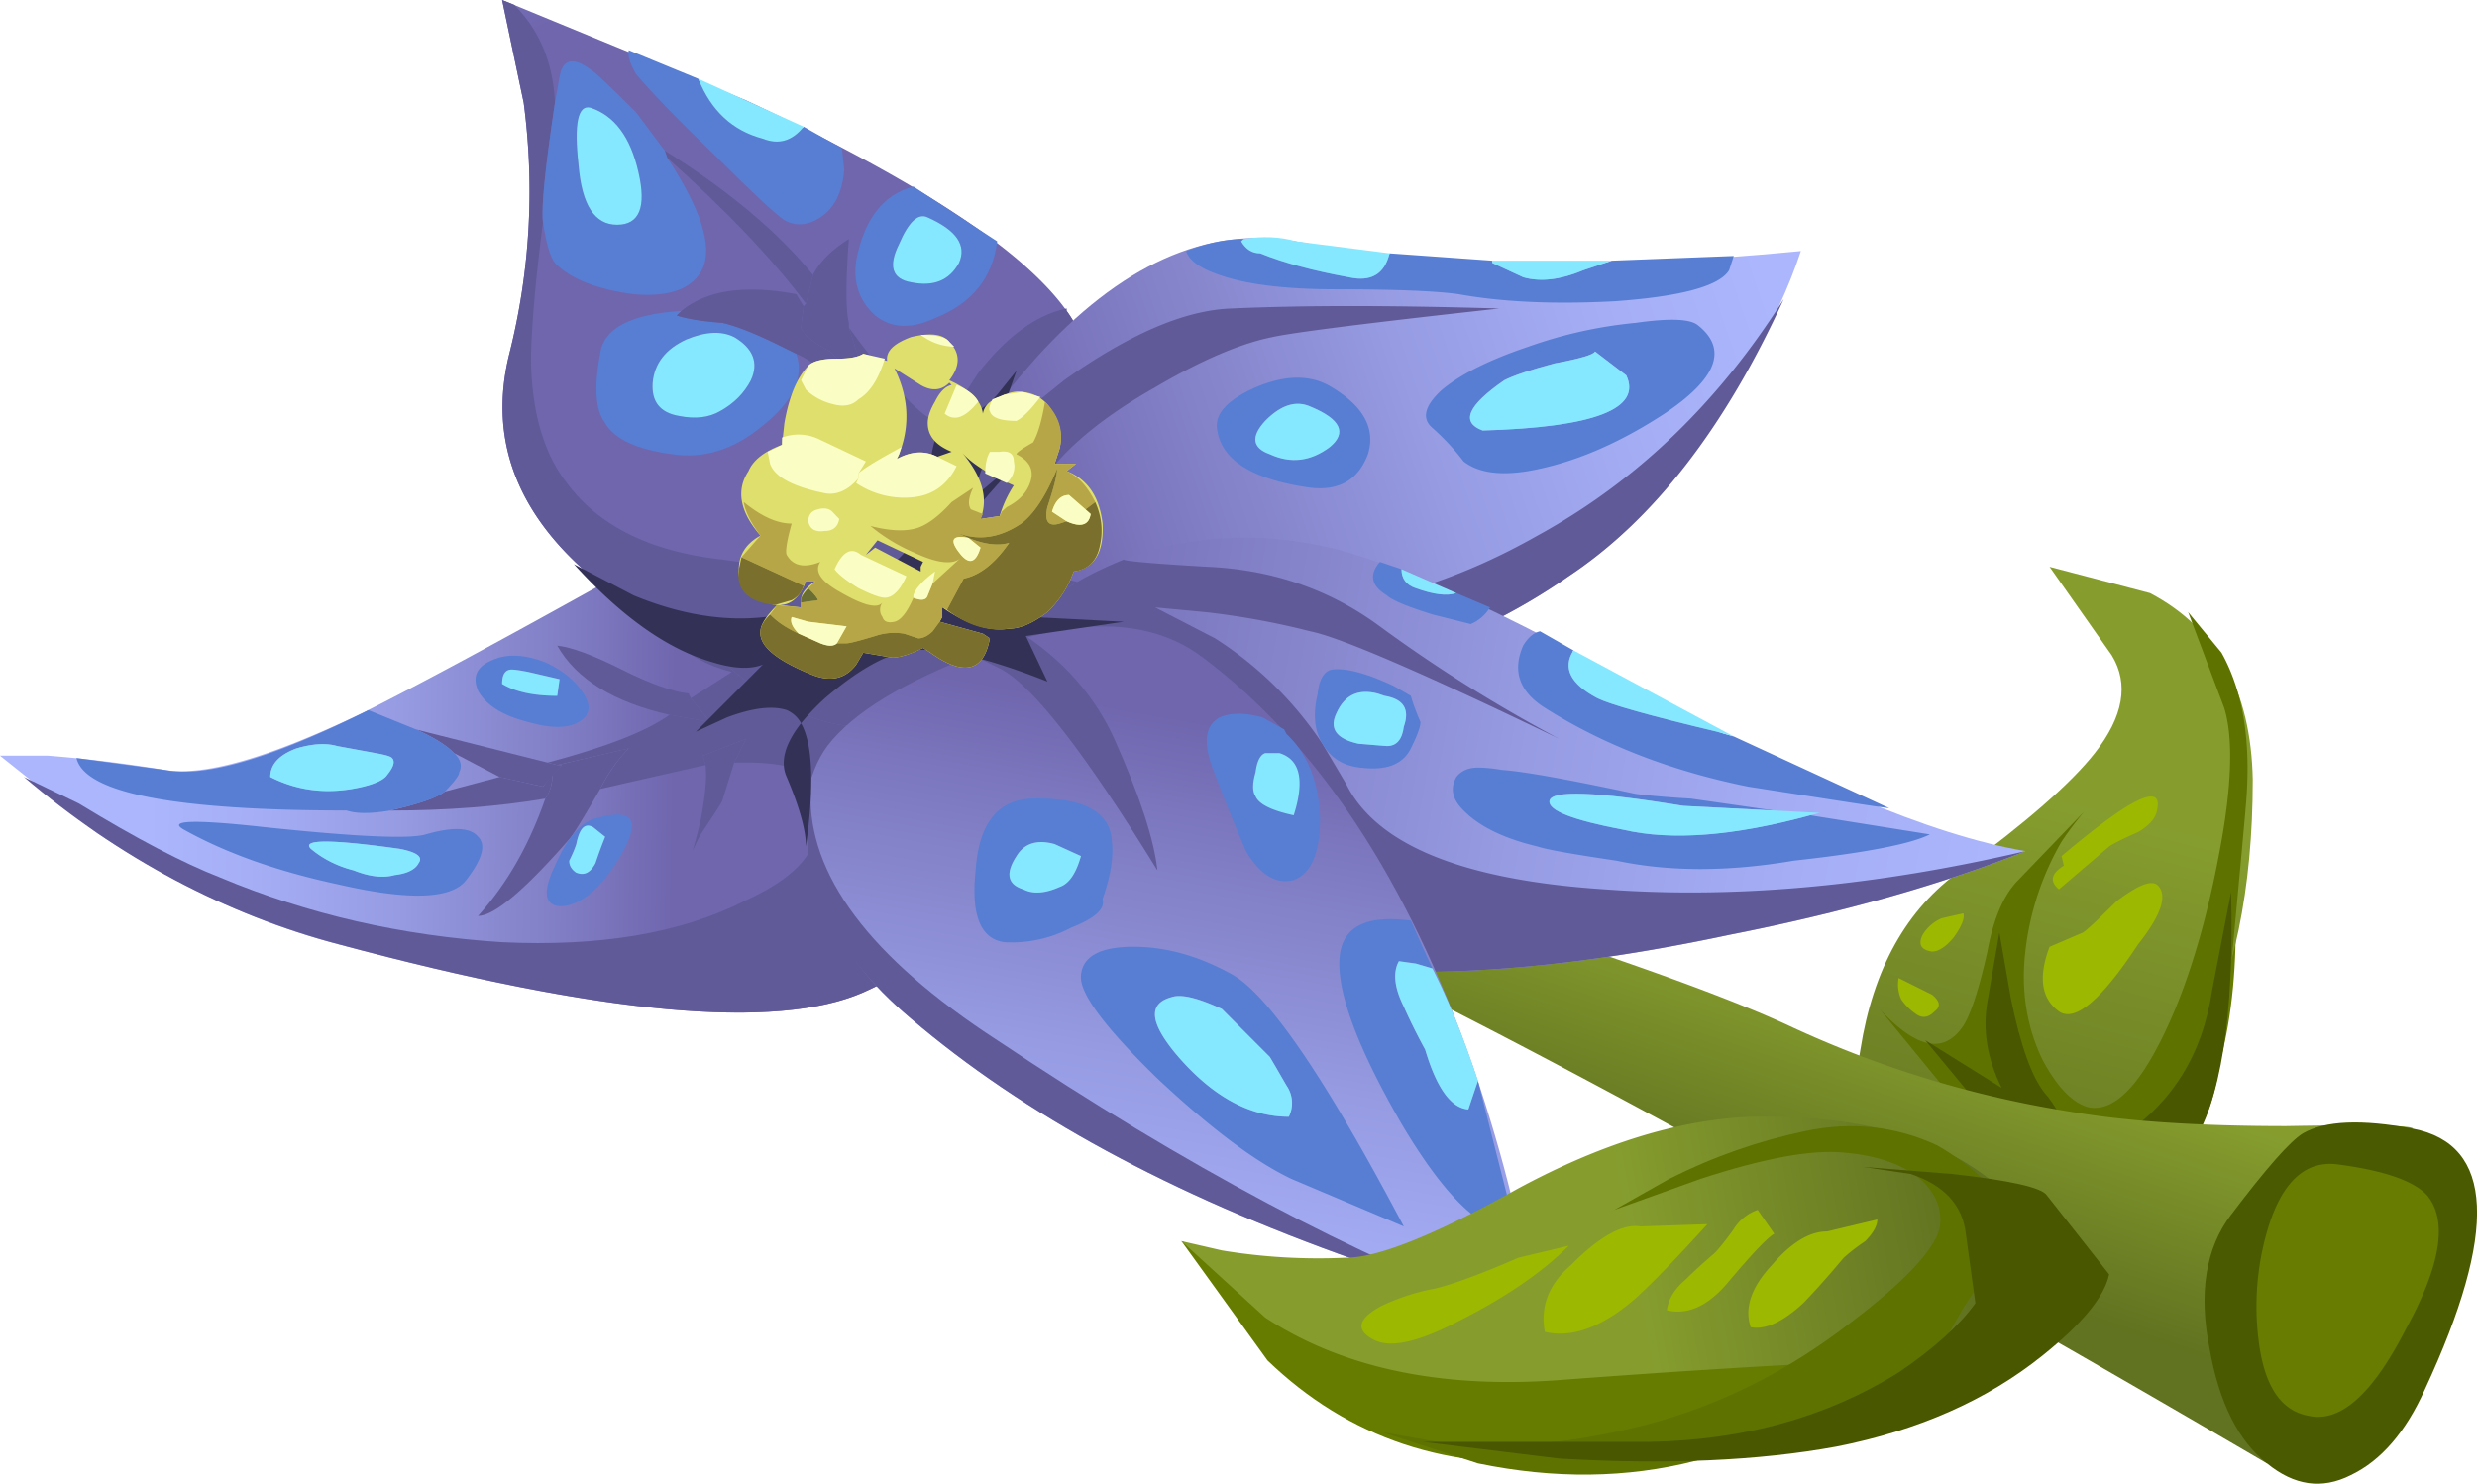
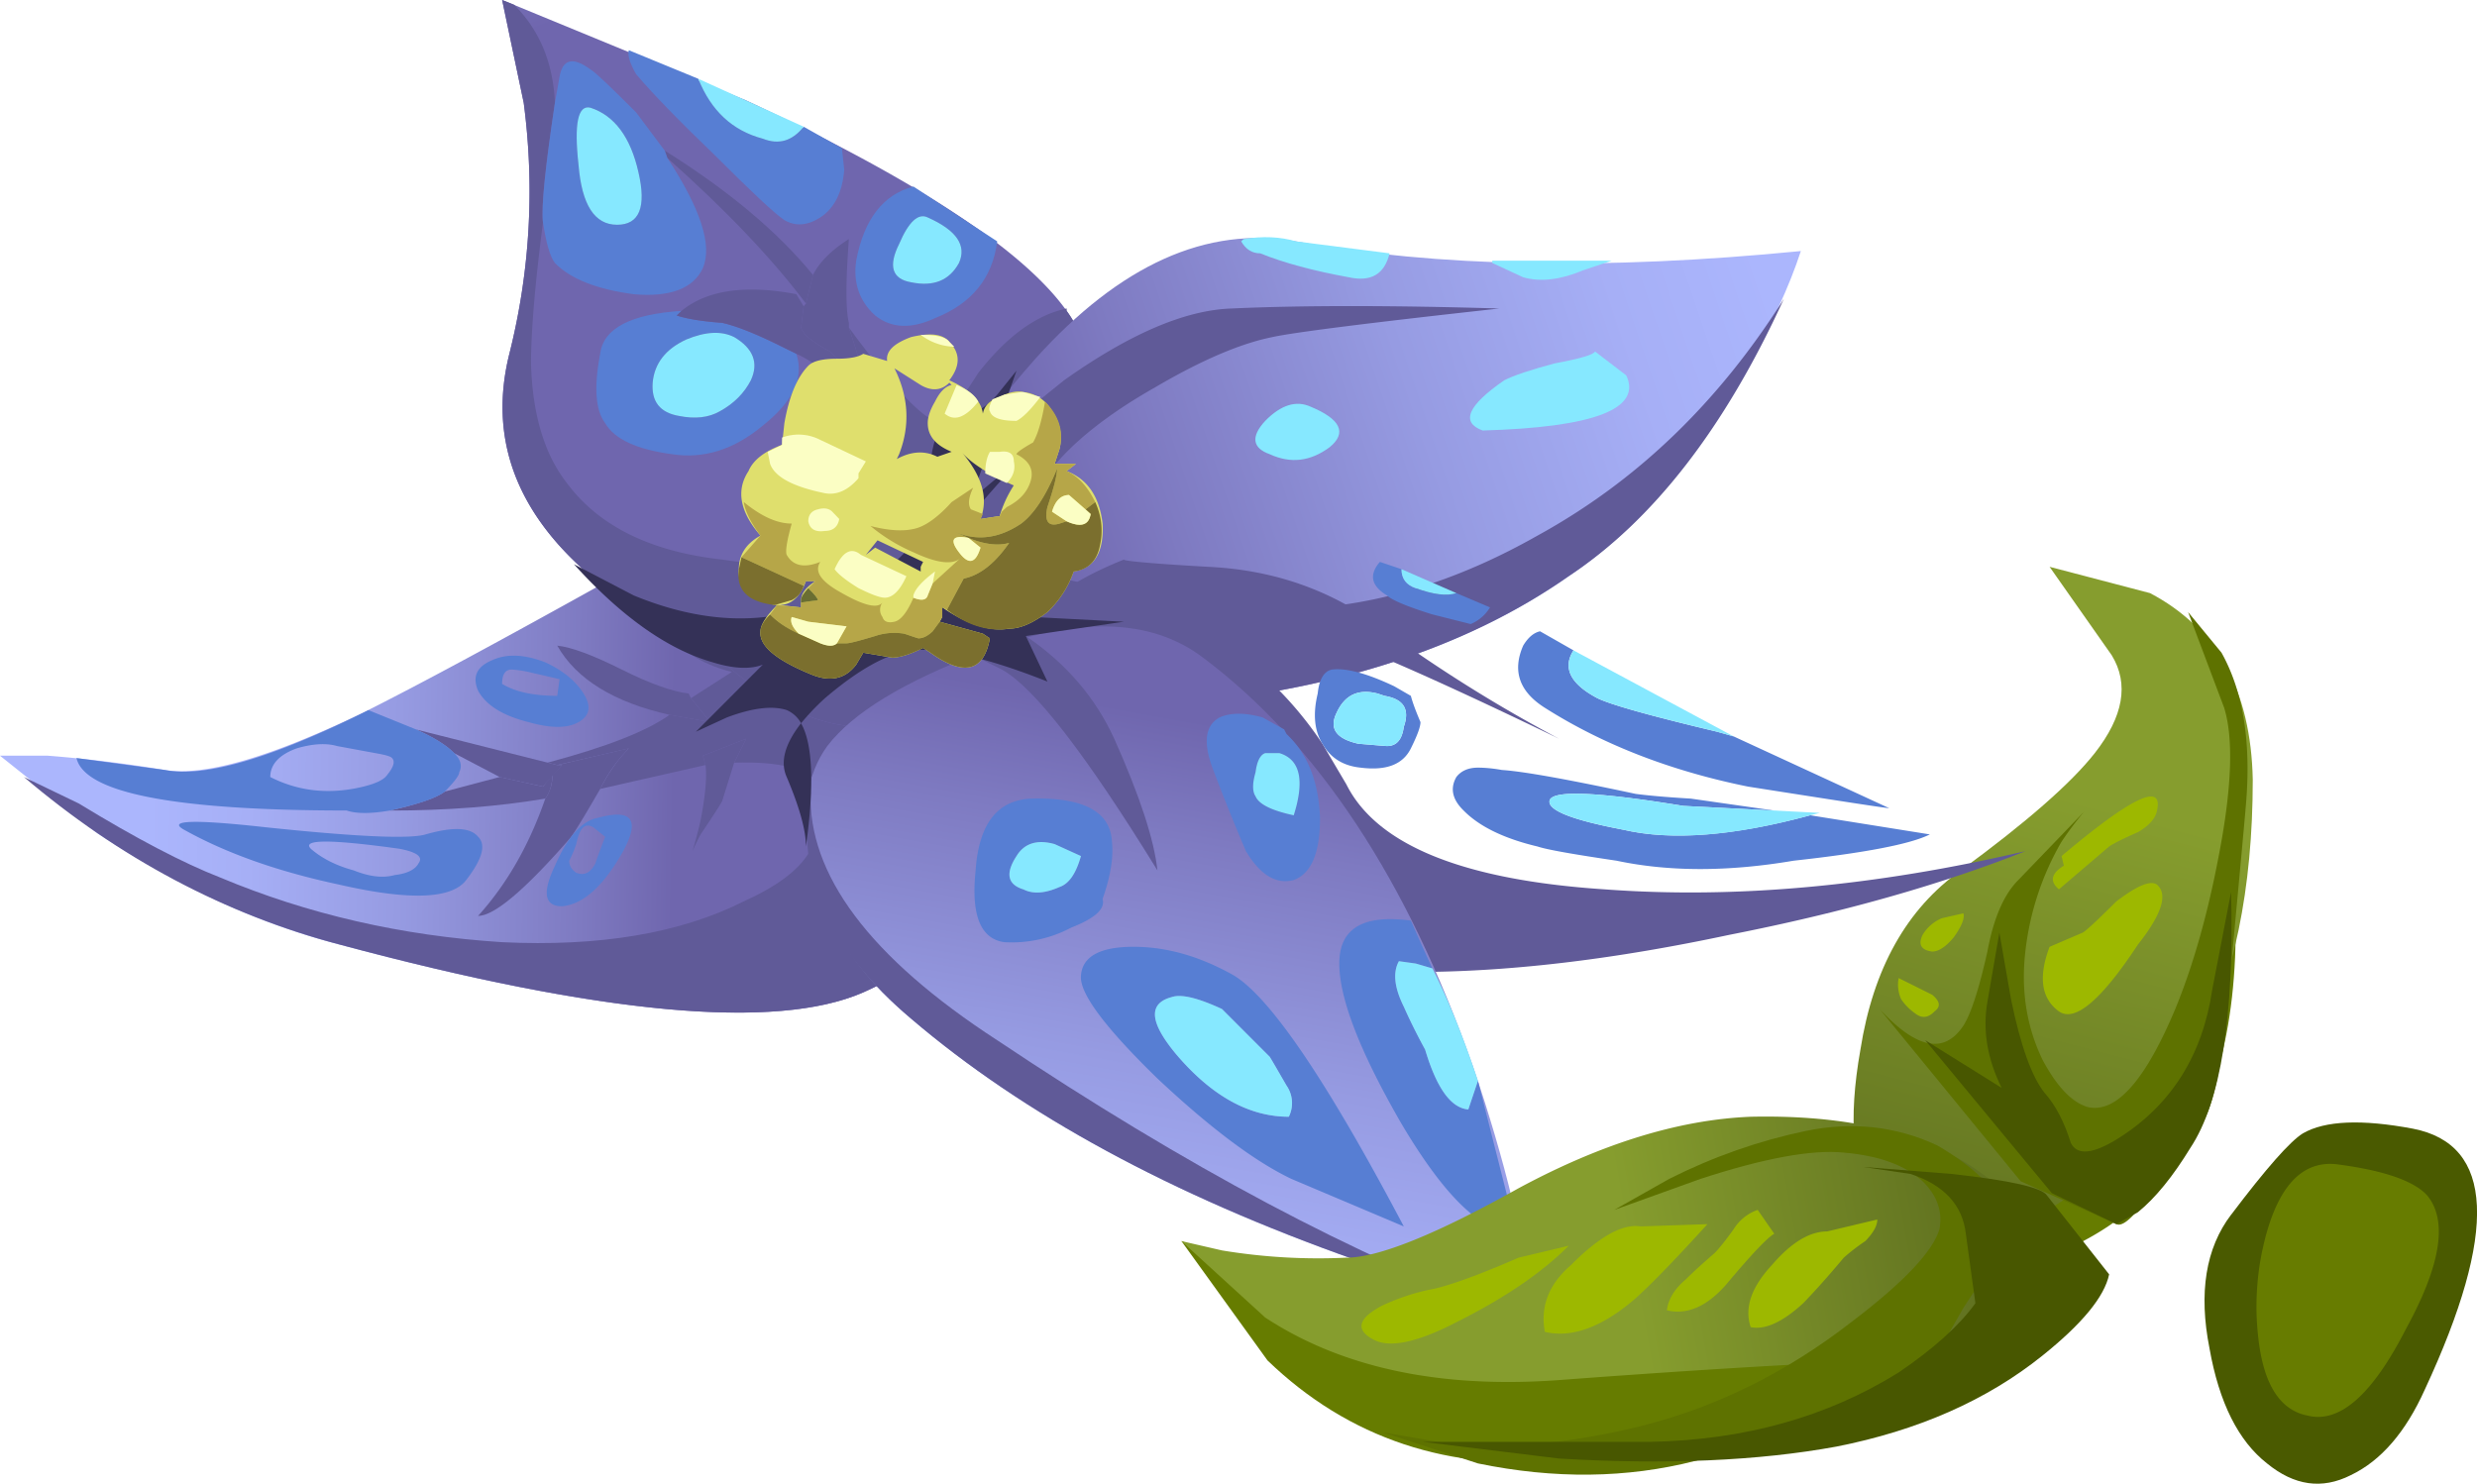
<svg xmlns="http://www.w3.org/2000/svg" viewBox="0 0 41.432 24.821">
  <defs>
    <linearGradient id="a" y2="1739.4" gradientUnits="userSpaceOnUse" x2="13997" gradientTransform="matrix(.162 .619 -.619 .162 -1157.4 -8938.2)" y1="1739.4" x1="13987">
      <stop offset="0" stop-color="#617220" />
      <stop offset="1" stop-color="#869d2e" />
    </linearGradient>
    <linearGradient id="b" y2="2121.3" gradientUnits="userSpaceOnUse" x2="13303" gradientTransform="rotate(71.476 5205.948 -5218.191) scale(.64)" y1="2121.3" x1="13298">
      <stop offset="0" stop-color="#617220" />
      <stop offset="1" stop-color="#869d2e" />
    </linearGradient>
    <linearGradient id="c" y2="-16206" gradientUnits="userSpaceOnUse" x2="16420" gradientTransform="matrix(-.64 .009 -.009 -.64 10365 -10509)" y1="-16206" x1="16409">
      <stop offset="0" stop-color="#6f66ae" />
      <stop offset=".176" stop-color="#7e7ac1" />
      <stop offset=".522" stop-color="#969be2" />
      <stop offset=".808" stop-color="#a6aff6" />
      <stop offset="1" stop-color="#abb6fd" />
    </linearGradient>
    <linearGradient id="d" y2="-3397.6" gradientUnits="userSpaceOnUse" x2="18656" gradientTransform="matrix(-.224 .6 -.6 -.224 2147.4 -11927)" y1="-3397.6" x1="18644">
      <stop offset="0" stop-color="#6f66ae" />
      <stop offset=".176" stop-color="#7e7ac1" />
      <stop offset=".522" stop-color="#969be2" />
      <stop offset=".808" stop-color="#a6aff6" />
      <stop offset="1" stop-color="#abb6fd" />
    </linearGradient>
    <linearGradient id="e" y2="2167" gradientUnits="userSpaceOnUse" x2="3085.3" gradientTransform="matrix(.606 .205 -.205 .606 -1401.3 -1931.1)" y1="2167" x1="3069">
      <stop offset="0" stop-color="#6f66ae" />
      <stop offset=".176" stop-color="#7e7ac1" />
      <stop offset=".522" stop-color="#969be2" />
      <stop offset=".808" stop-color="#a6aff6" />
      <stop offset="1" stop-color="#abb6fd" />
    </linearGradient>
    <linearGradient id="f" y2="-1592.8" gradientUnits="userSpaceOnUse" x2="-1278.9" gradientTransform="rotate(-10.253 5329.852 -5217.737) scale(.64)" y1="-1592.8" x1="-1301">
      <stop offset="0" stop-color="#6f66ae" />
      <stop offset=".176" stop-color="#7e7ac1" />
      <stop offset=".522" stop-color="#969be2" />
      <stop offset=".808" stop-color="#a6aff6" />
      <stop offset="1" stop-color="#abb6fd" />
    </linearGradient>
    <linearGradient id="g" y2="-17618" gradientUnits="userSpaceOnUse" x2="1589.6" gradientTransform="scale(-.64) rotate(79.77 -9756.83 -9775.257)" y1="-17618" x1="1575.8">
      <stop offset="0" stop-color="#6f66ae" />
      <stop offset=".176" stop-color="#7e7ac1" />
      <stop offset=".522" stop-color="#969be2" />
      <stop offset=".808" stop-color="#a6aff6" />
      <stop offset="1" stop-color="#abb6fd" />
    </linearGradient>
    <linearGradient id="h" y2="-17623" gradientUnits="userSpaceOnUse" x2="14704" gradientTransform="rotate(-169.782 5220.518 -5218.078) scale(.64)" y1="-17623" x1="14697">
      <stop offset="0" stop-color="#617220" />
      <stop offset="1" stop-color="#869d2e" />
    </linearGradient>
  </defs>
  <path d="M31.001 19.678c2.48-2.93 4.385-5.757 5.718-8.477l.322 1.08c.933 4.746.024 7.651-2.72 8.72l-3.12-.961-.2-.361z" fill-rule="evenodd" fill="#667c00" />
  <path d="M28.77 11.919c.894-.469 1.351-1.301 1.375-2.496 0-2.922-1.012-4.895-3.04-5.918l-2.015.191c-.301.469-.363 1.172-.195 2.114.171 1.086.621 1.886 1.343 2.398.875.641 1.473 1.164 1.793 1.57.383.489.461.926.227 1.309l-.832 1.184 1.344-.352z" fill-rule="evenodd" fill="url(#a)" transform="matrix(1.25 0 0 -1.25 0 24.821)" />
  <path d="M37.559 13.56c-.079.879-.186 2.026-.318 3.442-.107.987-.253 1.597-.44 1.837-.346.507-.615.868-.8 1.083-.293.425-.493.61-.601.556l-1.601-.717-2.359-2.881c.616.668 1.08.762 1.401.278.133-.21.264-.625.402-1.24.102-.557.277-.957.517-1.196l1.099-1.142a5.61 5.61 0 00-.377.502 4.695 4.695 0 00-.6 1.798c-.083.668.01 1.278.278 1.84.24.453.494.722.763.801.477.107.97-.454 1.478-1.68.293-.723.533-1.573.718-2.559.215-1.122.24-1.934.084-2.441L36.6 10.24l.558.678c.375.67.507 1.548.4 2.642z" fill-rule="evenodd" fill="#5e7200" />
  <path d="M32.203 17.402l1.278.797c-.238-.48-.322-.958-.238-1.44l.2-1.158.195 1.117c.16.778.347 1.296.56 1.563.187.21.333.494.44.84.108.215.377.186.802-.082.879-.557 1.401-1.387 1.563-2.48l.316-1.637c.053 2.08-.17 3.507-.679 4.278-.293.479-.585.84-.879 1.079l-.361.2-1.079-.518-2.118-2.559z" fill-rule="evenodd" fill="#485700" />
  <path d="M34.282 15.84l.557-.239c.053-.03.238-.2.561-.522.348-.264.571-.357.679-.28.186.162.083.495-.318 1.002-.615.933-1.054 1.304-1.322 1.119-.294-.215-.348-.572-.157-1.08zM34.521 14.482l-.038-.161c1.17-.986 1.703-1.24 1.596-.761-.024.132-.132.253-.318.361-.244.107-.4.186-.482.24l-.84.717c-.157-.132-.133-.263.082-.396zM32.48 15.361l.361-.082c.025.082-.028.215-.16.4-.132.16-.255.24-.362.24-.185-.025-.239-.118-.16-.28a.683.683 0 01.321-.278zM31.758 16.362l.56.279c.133.108.148.2.04.279-.102.107-.21.121-.317.038a.927.927 0 01-.24-.24.595.595 0 01-.043-.356z" fill-rule="evenodd" fill="#9db800" />
-   <path d="M15.07 8.337l-3.773 1.793 5.246-1.504c3.734-1.109 6.199-1.941 7.395-2.496a14.068 14.068 0 013.773-1.152c.746-.129 1.707-.192 2.883-.192 1.129.02 1.695.008 1.695-.035a4.238 4.238 0 01-1.023-.48c-.684-.446-1.028-1-1.028-1.661 0-1.046.035-1.824.098-2.339C22.742 4.708 17.652 7.4 15.07 8.337z" fill-rule="evenodd" fill="url(#b)" transform="matrix(1.25 0 0 -1.25 0 24.821)" />
  <path d="M37.319 20.322c.586-.776.987-1.23 1.201-1.362.371-.214.986-.239 1.841-.078 1.358.264 1.427 1.719.2 4.36-.322.718-.737 1.196-1.24 1.436-.483.244-.947.175-1.401-.196-.479-.375-.801-1.015-.962-1.923-.185-.933-.063-1.68.36-2.237z" fill-rule="evenodd" fill="#4a5a00" />
  <path d="M39.121 19.482c.772.103 1.265.279 1.479.518.348.425.225 1.172-.361 2.241-.561 1.094-1.103 1.573-1.64 1.441-.425-.083-.694-.455-.801-1.123a4.546 4.546 0 01.122-1.958c.239-.825.64-1.201 1.201-1.119z" fill-rule="evenodd" fill="#677c00" />
  <path d="M4.543 7.216c-1.086.277-2.176.781-3.262 1.504L0 9.743h.641a18.45 18.45 0 001.566-.191c.535-.086 1.418.172 2.656.769.727.364 1.836.961 3.328 1.793.899.446 1.899.477 3.008.094a5.443 5.443 0 001.41-.703c.766-1.109.981-2.156.637-3.137-.297-.832-.863-1.429-1.695-1.793-1.172-.511-3.508-.297-7.008.641z" fill-rule="evenodd" fill="url(#c)" transform="matrix(1.25 0 0 -1.25 0 24.821)" />
  <path d="M9.082 13.16l.157-.2c0 .161-.04.292-.118.4-.776.131-1.641.2-2.602.2.483-.108.786-.215.922-.318l.919-.244.722.162z" fill-rule="evenodd" fill="#605a98" />
  <path d="M10.64 9.522c1.064-.43 2.241-.401 3.52.078.64.24 1.172.522 1.601.84.958 1.386 1.227 2.695.797 3.921-.372 1.04-1.08 1.786-2.12 2.241-1.464.639-4.384.372-8.76-.801-1.918-.507-3.675-1.44-5.278-2.802l.919.443c.961.587 1.747.997 2.362 1.237 1.465.615 3.038.976 4.718 1.083 1.626.078 2.974-.146 4.042-.683.533-.24.894-.503 1.079-.797l.201-1.161c-.215-.269-.693-.386-1.441-.362l.2-.4-.722.283.043.156-1.762.4c.137-.263.294-.493.479-.678l-1.197.278-.161-.04c.986-.262 1.665-.53 2.041-.8l.679.122-.323-.4.684-.439c-.855-.215-1.386-.786-1.601-1.719z" fill-rule="evenodd" fill="#605a98" />
  <path d="M9.321 12.799l1.196-.28a2.619 2.619 0 00-.478.68c-.293.507-.464.786-.518.84-.746.853-1.255 1.283-1.524 1.283.484-.536.855-1.186 1.124-1.962a.662.662 0 00.118-.4l.161-.162h-.079zM11.801 12.799l-.043-.157.722-.283-.2.4-.2.64c-.024.053-.146.24-.361.56a3.755 3.755 0 00-.136.28c.057-.19.102-.367.136-.518.082-.425.107-.732.082-.922z" fill-rule="evenodd" fill="#605a98" />
  <path d="M9.4 12.799l-.318.36L8.36 13l-.763-.4c-.13-.133-.34-.264-.64-.397l2.364.596H9.4zM11.88 12.08l-.679-.121c-.932-.21-1.562-.597-1.88-1.158.239.025.601.161 1.079.4.479.24.855.371 1.119.401l.038.078.323.4z" fill-rule="evenodd" fill="#605a98" />
  <path d="M4.521 12.999c.479.243.997.297 1.558.16.215-.053.347-.117.401-.2.107-.132.131-.224.077-.278-.023-.029-.117-.054-.278-.082l-.639-.118c-.186-.054-.415-.039-.679.039-.293.107-.44.269-.44.479zm1.28.56c-2.881 0-4.385-.292-4.522-.878l1.48.2c.669.133 1.801-.2 3.404-1.001l.794.322c.3.133.51.264.64.396.108.107.138.214.084.322 0 .054-.084.161-.24.322-.136.108-.439.21-.922.318-.318.054-.557.054-.718 0zM5.2 14.2c.186.161.425.282.717.361.27.108.494.131.684.078.21-.024.348-.093.402-.2.077-.103-.03-.185-.323-.24-1.147-.16-1.641-.16-1.48 0zm.479.6c-1.012-.215-1.88-.518-2.598-.918-.293-.161.162-.176 1.358-.043 1.524.16 2.416.2 2.68.12.455-.13.747-.12.879.04.137.137.068.376-.2.723-.24.318-.943.347-2.12.078zM9.283 14.482c.21-.482.448-.751.717-.8.586-.161.717.039.4.6-.323.558-.654.85-1 .879-.294 0-.333-.229-.117-.679zm.678-.043c.024-.078.078-.224.162-.44l-.2-.16c-.138-.08-.23.013-.284.282a1.976 1.976 0 01-.118.279c0 .082.039.146.118.2.136.054.239 0 .322-.161zM8.838 11.241a1.829 1.829 0 00-.278-.04c-.107 0-.161.079-.161.24.215.131.522.2.922.2l.039-.279-.522-.121zm.283-.161c.293.136.503.307.64.522.132.21.108.371-.083.478-.186.107-.464.107-.84 0-.425-.107-.703-.278-.84-.522-.103-.24-.024-.41.245-.518.238-.107.532-.093.878.04z" fill-rule="evenodd" fill="#577ed3" />
-   <path d="M5.2 14.2c-.161-.161.333-.161 1.48 0 .293.054.4.136.323.239-.054.107-.192.176-.402.2-.185.053-.415.03-.684-.078A1.789 1.789 0 015.2 14.2zM6.48 12.96c-.054.082-.186.146-.401.2-.561.136-1.079.082-1.558-.162 0-.21.147-.37.44-.478.264-.078.493-.093.679-.039l.639.117c.161.03.255.054.278.083.054.054.03.146-.077.279zM9.321 11.641c-.4 0-.707-.069-.922-.2 0-.161.054-.24.161-.24.054 0 .146.015.278.04l.522.121-.039.279zM9.639 14.6c-.079-.054-.118-.118-.118-.2.054-.108.093-.2.118-.279.054-.269.146-.361.284-.282l.2.16a7.726 7.726 0 00-.162.44c-.084.16-.186.215-.322.16z" fill-rule="evenodd" fill="#86e8ff" />
  <path d="M7.008 18.482l-.289 1.375 3.265-1.344c2.282-1.067 3.711-2.004 4.289-2.817.34-.468.446-1.14.321-2.015a4.955 4.955 0 00-.93-2.238c-1.258-1.688-2.676-1.75-4.258-.196a4.984 4.984 0 00-1.535.93c-.98.851-1.332 1.836-1.055 2.945a8.93 8.93 0 01.192 3.36z" fill-rule="evenodd" fill="url(#d)" transform="matrix(1.25 0 0 -1.25 0 24.821)" />
  <path d="M8.399 0l.2.079c.43.43.653.976.683 1.64-.16 1.07-.23 1.733-.2 2.002-.137 1.065-.2 1.85-.2 2.359.024.854.224 1.519.6 2.001.533.718 1.397 1.148 2.598 1.28 1.065.161 1.811.068 2.241-.279.264-.19.371-.522.318-1.001-.025-.292-.156-.786-.4-1.479l.2.039-.357-.561c.103.136.224.239.357.322.028-.053-.054-.362-.24-.923.723.986 1.226 1.523 1.518 1.6.054.026.27-.253.645-.838.48-.616.972-.972 1.48-1.08v.04c.424.585.557 1.425.4 2.519a6.194 6.194 0 01-1.162 2.797c-1.572 2.11-3.345 2.188-5.322.245-.664-.245-1.304-.63-1.92-1.162C8.615 8.536 8.175 7.305 8.52 5.919c.348-1.388.425-2.784.24-4.2l-.361-1.72z" fill-rule="evenodd" fill="#605a98" />
  <path d="M13.599 4.6l-.118.479c-.561-.748-1.332-1.558-2.319-2.437l-.043-.122c1.069.669 1.894 1.362 2.48 2.08z" fill-rule="evenodd" fill="#605a98" />
  <path d="M11.758 4.482c-.157.343-.547.494-1.158.44-.615-.082-1.054-.253-1.318-.522-.083-.108-.146-.333-.2-.679-.03-.269.04-.932.2-2.002l.078-.44c.054-.293.225-.332.517-.117.084.049.338.293.763.718l.479.64.043.122c.557.849.757 1.465.595 1.84zm-1.435-.722c.37 0 .487-.293.356-.879s-.4-.947-.802-1.079c-.21-.053-.277.264-.2.957.054.67.27 1 .646 1zM12.759 2.32c.269.107.494.038.684-.2l.64.361.038.361c-.03.371-.161.64-.4.796-.215.137-.415.152-.601.044-.161-.107-.546-.469-1.162-1.084-.61-.586-1.05-1.04-1.318-1.357-.107-.186-.146-.323-.122-.401l1.162.478c.215.533.576.87 1.079 1.002zM12.28 5.64c-.215-.108-.479-.093-.8.038-.348.162-.533.402-.563.724-.023.316.123.503.445.556.264.054.493.03.68-.078.238-.132.41-.308.517-.518.136-.297.039-.536-.279-.722zm-.879-.439l-.082.077c.161.054.415.098.761.123.239.054.571.185 1.001.4l.239.117c.133.4-.054.8-.561 1.202-.479.4-.986.561-1.519.478-.586-.078-.961-.25-1.117-.518-.162-.214-.192-.6-.084-1.162.054-.425.509-.663 1.362-.717zM15.239 4.722c.376.078.64-.03.801-.322.133-.293-.039-.548-.522-.762-.157-.078-.318.068-.48.444-.184.371-.115.586.2.64zm.04-1.601l1.401.917c-.079.615-.425 1.04-1.04 1.284-.401.186-.732.171-1.001-.044-.264-.238-.371-.546-.318-.917.131-.694.454-1.109.958-1.24z" fill-rule="evenodd" fill="#577ed3" />
  <path d="M10.322 3.76c-.376 0-.59-.331-.645-1.001-.077-.693-.01-1.01.2-.957.402.132.67.493.802 1.079.136.586.015.879-.357.879zM12.759 2.32c-.503-.133-.864-.464-1.079-1.002l1.763.802c-.19.238-.415.307-.684.2zM15.239 4.722c-.316-.054-.385-.269-.2-.64.161-.376.322-.522.479-.444.483.214.655.47.522.762-.161.292-.425.4-.801.322zM12.041 6.88c-.186.107-.415.132-.679.079-.322-.054-.468-.24-.445-.557.03-.322.215-.562.563-.723.321-.132.585-.147.8-.04.317.187.415.43.279.723-.108.21-.279.387-.518.518z" fill-rule="evenodd" fill="#86e8ff" />
  <path d="M13.442 5.122l-.043.357c.029.107.185.24.482.4l.201.2.357.562-.2-.039-.402-.322a1.639 1.639 0 00-.517-.361l-.239-.118c-.43-.215-.762-.346-1.001-.4-.346-.025-.6-.069-.761-.122L11.4 5.2c.425-.347 1.065-.44 1.919-.279l.122.2z" fill-rule="evenodd" fill="#605a98" />
  <path d="M13.481 5.079l.118-.48c.107-.214.307-.414.6-.6-.054.723-.054 1.187 0 1.402v.078c.186.56.268.87.24.923a1.314 1.314 0 01-.357-.322l-.2-.2c-.298-.161-.455-.294-.483-.401l.044-.357.038-.043z" fill-rule="evenodd" fill="#605a98" />
  <path d="M12.383 12.626c.129.66.621 1.469 1.472 2.43 1.133 1.258 2.293 1.781 3.489 1.57 1.879-.344 4.129-.387 6.754-.129-.153-.469-.399-1.004-.739-1.601-.66-1.215-1.449-2.133-2.367-2.75-1.406-.985-3.222-1.559-5.441-1.731-2.496-.168-3.551.567-3.168 2.211z" fill-rule="evenodd" fill="url(#e)" transform="matrix(1.25 0 0 -1.25 0 24.821)" />
  <path d="M25.718 8.96c1.655-.908 3.027-2.226 4.12-3.96-.986 2.159-2.187 3.706-3.598 4.639-1.757 1.23-4.027 1.948-6.801 2.163-3.12.21-4.439-.708-3.96-2.763.054-.318.376-.943.961-1.88l-.077.36 1.435-1.157c1.093-.776 2.026-1.176 2.802-1.201 1.172-.054 2.666-.054 4.478 0-2.183.24-3.452.401-3.8.479-.53.107-1.185.386-1.957.84-.801.454-1.386.922-1.762 1.401a6.742 6.742 0 00-.718 1.158c-.083.19-.137.322-.161.4l2.001.44c1.495.268 2.628.36 3.399.282 1.201-.107 2.413-.507 3.638-1.201z" fill-rule="evenodd" fill="#605a98" />
-   <path d="M28.921 4.522c-.161.264-.801.439-1.918.518-1.017.053-1.88.013-2.603-.118-.371-.053-1.05-.082-2.041-.082-.85 0-1.504-.079-1.959-.24-.322-.108-.507-.239-.561-.4.346-.133.669-.2.962-.2l-.04.038c.079.137.187.2.318.2.401.162.893.293 1.48.4.376.084.6-.053.683-.4l1.72.123V4.4l.517.238c.292.084.63.04 1.001-.116l.477-.161L29 4.282l-.078.24zM25.161 6.362c-.615.425-.732.704-.361.84 1.865-.053 2.666-.361 2.403-.922l-.523-.4c-.025.054-.254.121-.679.2-.401.107-.678.2-.84.282zm2.198-.961c.561-.079.907-.069 1.04.039.507.4.322.894-.558 1.48-.776.507-1.532.83-2.28.961-.484.079-.84.025-1.079-.161a3.991 3.991 0 00-.522-.561c-.185-.157-.133-.372.161-.64.318-.264.801-.503 1.44-.718a7.462 7.462 0 011.798-.4zM21.24 7.599c.348.16.679.12 1.001-.118.293-.24.185-.469-.322-.679-.239-.107-.493-.03-.757.239-.245.264-.215.455.078.558zm-.879-.397c-.053-.268.157-.507.64-.722.508-.215.933-.215 1.279 0 .532.322.732.694.601 1.119-.161.428-.478.615-.962.56-.956-.132-1.479-.454-1.558-.957z" fill-rule="evenodd" fill="#577ed3" />
  <path d="M21.24 7.599c-.292-.103-.322-.294-.077-.558.263-.269.517-.346.756-.239.507.21.615.439.322.679-.322.239-.653.278-1.001.118zM26.68 5.88l.522.4c.264.561-.537.869-2.402.922-.371-.136-.254-.415.361-.84.161-.082.439-.175.84-.282.425-.079.654-.146.679-.2zM21.079 4.238c-.132 0-.239-.063-.318-.2l.04-.038c.318-.054.615-.04.879.038l1.563.2c-.084.347-.308.484-.684.4-.587-.107-1.079-.238-1.48-.4zM25.479 4.639l-.518-.24v-.038h1.997l-.478.161c-.371.157-.709.2-1.001.117z" fill-rule="evenodd" fill="#86e8ff" />
-   <path d="M15.039 12.368c.918.344 1.879.383 2.883.129.937-.258 2.258-.863 3.965-1.824 2.218-1.258 3.961-1.996 5.218-2.207-1.132-.449-2.453-.824-3.968-1.121-3.008-.641-5.43-.66-7.266-.063-1.984.661-2.922 1.586-2.816 2.782.086 1.046.75 1.812 1.984 2.304z" fill-rule="evenodd" fill="url(#f)" transform="matrix(1.25 0 0 -1.25 0 24.821)" />
  <path d="M18.799 9.361c0 .024.468.068 1.401.121 1.094.049 2.056.387 2.881.997a24.444 24.444 0 002.998 1.88c-2.265-1.094-3.653-1.694-4.16-1.797a12.9 12.9 0 00-1.758-.322l-.84-.079 1.001.517a6.063 6.063 0 011.797 1.764l.401.679c.508 1.015 1.948 1.601 4.321 1.757 2.188.162 4.531-.053 7.04-.64-1.415.562-3.066 1.03-4.96 1.402-3.76.801-6.787.825-9.082.078-2.48-.826-3.653-1.982-3.52-3.477.107-1.308.937-2.265 2.48-2.88z" fill-rule="evenodd" fill="#605a98" />
  <path d="M26.319 10.88c-.186.292-.054.561.4.8.215.107.878.294 2.002.561l.278.079L31.6 13.52c-.053 0-.84-.122-2.362-.361-1.304-.264-2.438-.709-3.399-1.319-.425-.269-.547-.615-.361-1.04.082-.136.175-.215.282-.239l.558.318zM27.159 13.882c.8.185 1.84.103 3.12-.243l2.001.32c-.323.162-1.079.308-2.28.44-1.094.186-2.08.186-2.959 0-.722-.107-1.162-.184-1.324-.238-.556-.132-.97-.332-1.235-.601-.19-.185-.23-.371-.122-.561.079-.103.2-.157.361-.157.103 0 .24.01.401.039.372.025 1.118.161 2.237.4.19.025.492.054.922.079l1.397.2-1.52-.078c-1.464-.24-2.21-.268-2.24-.083-.024.16.39.322 1.24.483zM23.199 9.961c-.264-.161-.304-.346-.118-.561l.362.122c0 .157.077.264.238.318.294.106.518.136.679.082l.563.239a.685.685 0 01-.323.279l-.64-.161c-.425-.132-.679-.24-.761-.318zM22.72 12.442c.293.024.454.039.479.039.161 0 .253-.107.282-.322.103-.293 0-.464-.322-.518l-.117-.039c-.322-.083-.547.024-.683.318-.133.267-.01.439.361.522zm-.601 0c-.132-.215-.162-.493-.078-.84.024-.24.108-.376.239-.401.24-.029.586.064 1.04.279l.279.161c.028.108.082.254.161.439 0 .079-.054.225-.161.44-.133.269-.41.376-.84.322-.293-.03-.503-.161-.64-.4z" fill-rule="evenodd" fill="#577ed3" />
  <path d="M22.72 12.442c-.371-.083-.494-.255-.361-.522.136-.294.361-.401.683-.318l.117.039c.322.054.425.225.322.517-.028.216-.121.323-.282.323-.025 0-.186-.015-.479-.039zM23.681 9.84c-.161-.054-.239-.161-.239-.318l.918.4c-.161.054-.385.024-.679-.082zM26.319 10.88l2.68 1.44-.278-.079c-1.123-.267-1.787-.454-2.002-.561-.454-.239-.587-.508-.4-.8zM28.159 13.482l2.281.117-.161.04c-1.28.35-2.32.428-3.12.243-.85-.161-1.265-.322-1.241-.483.03-.185.776-.157 2.24.083z" fill-rule="evenodd" fill="#86e8ff" />
  <path d="M10.848 8.368c-.129.621-.055 1.121.222 1.504.344.449 1.028.863 2.051 1.25 1.277.488 2.27.469 2.977-.066 1.535-1.153 2.738-2.977 3.613-5.473.43-1.258.703-2.398.832-3.422l-2.398.832c-2.477.875-4.457 1.953-5.954 3.231-.746.621-1.195 1.332-1.343 2.144z" fill-rule="evenodd" fill="url(#g)" transform="matrix(1.25 0 0 -1.25 0 24.821)" />
  <path d="M16.68 17.402c3.154 2.11 6.03 3.638 8.617 4.58l-2.616-.902c-3.096-1.094-5.571-2.441-7.442-4.039-1.387-1.171-1.943-2.441-1.679-3.799-.054 1.383.986 2.774 3.12 4.16zM16.758 11.201l-.48-.239.88-.322c.67.454 1.162 1.025 1.48 1.719.43.962.668 1.695.722 2.202-1.201-1.949-2.065-3.066-2.603-3.36z" fill-rule="evenodd" fill="#605a98" />
  <path d="M23.681 16.119l-.282-.04c-.103.186-.079.44.082.762.079.186.2.425.356.717.192.64.43.978.723 1.002l.161-.479.64 2.52c-.537.054-1.176-.547-1.919-1.802-.693-1.2-1.04-2.094-1.04-2.68s.395-.825 1.197-.718c.082.185.2.454.361.8l-.279-.083zM21.601 19.722c-.615-.293-1.362-.855-2.241-1.68-.879-.855-1.309-1.431-1.279-1.723.024-.318.318-.48.879-.48s1.117.162 1.68.48c.615.376 1.563 1.777 2.841 4.198l-1.88-.795zm-.082-1.562c-.108-.186-.2-.348-.279-.479l-.8-.801c-.401-.185-.679-.254-.84-.2-.401.107-.371.425.077.962.592.693 1.217 1.04 1.88 1.04a.513.513 0 00-.038-.522zM21.163 12.599c-.084.028-.138.136-.162.32-.053.187-.053.323 0 .402.054.131.264.239.639.318.186-.587.108-.934-.239-1.04h-.238zm-.044-.597l.361.2.039.079c.346.318.537.786.561 1.401 0 .585-.146.933-.44 1.04-.293.078-.561-.084-.8-.484a35.416 35.416 0 01-.561-1.396c-.157-.43-.118-.709.121-.84.186-.082.425-.082.719 0zM17.119 14.879c.161.082.361.067.601-.04.161-.053.278-.224.361-.518l-.44-.2c-.292-.082-.507-.014-.639.2-.19.294-.147.479.117.558zm1.48-.797c.028.264-.025.587-.157.958.05.161-.122.321-.522.477a2.12 2.12 0 01-1.119.245c-.4-.054-.561-.454-.482-1.201.053-.776.361-1.172.922-1.201.879-.025 1.333.215 1.358.722z" fill-rule="evenodd" fill="#577ed3" />
  <path d="M17.003 14.321c.13-.214.346-.282.638-.2l.44.2c-.083.294-.2.465-.361.519-.24.106-.44.121-.601.039-.264-.08-.308-.264-.116-.558zM21.64 13.639c-.375-.08-.585-.187-.639-.318-.054-.079-.054-.215 0-.401.024-.185.078-.293.161-.321h.24c.345.106.424.453.238 1.04zM19.678 17.642c-.45-.537-.48-.855-.078-.962.161-.054.439.015.84.2l.8.801c.079.131.171.293.279.479a.513.513 0 01.039.522c-.664 0-1.29-.347-1.88-1.04zM23.399 16.08l.282.039.279.082c.269.532.522 1.157.761 1.88l-.161.479c-.293-.024-.531-.361-.722-1.001a9.513 9.513 0 01-.357-.718c-.161-.323-.185-.576-.082-.761z" fill-rule="evenodd" fill="#86e8ff" />
  <path d="M13.399 12.1c.195.342.224 1.03.082 2.061 0-.269-.107-.655-.322-1.162-.112-.25-.034-.548.24-.9a.5.5 0 00-.24-.22c-.239-.077-.572-.038-1 .123l-.519.239 1.119-1.122c-.21.082-.494.068-.84-.04-.747-.214-1.519-.757-2.319-1.64l1 .522c.772.318 1.51.44 2.197.361.802-.107 1.485-.376 2.042-.8.507-.43.747-.855.722-1.28a2.26 2.26 0 01.079-.883l.077-.28.362-.077c.24-.082.44-.215.601-.4l.323-.401-.763 2.159 1.001-.84c-.215.215-.43.44-.64.679-.428.483-.683.84-.761 1.083l-.2.558.6.239c.425.16.771.243 1.04.243l1.519.079-1.64.239.361.762c-1.011-.401-1.772-.576-2.281-.522-.4.054-.879.321-1.44.8a3.914 3.914 0 00-.4.42z" fill-rule="evenodd" fill="#343157" />
  <path d="M16.401 8.682l.279-.043h.039a1.97 1.97 0 01.238-.518c-.41-.181-.697-.362-.858-.542.332.395.435.76.302 1.103zm-1.918.6l.156-.121.761.4v-.079l.04-.082-.762-.361-.195.243zm1.396-2.88c-.131.132-.293.147-.479.039l-.439-.279c.239.479.264.958.078 1.437L15 7.68c.239-.132.469-.146.679-.039l.239-.083c-.264-.108-.4-.264-.4-.48 0-.105.043-.228.122-.36.078-.16.17-.254.278-.278l-.04-.039zm-2.241 3.32h-.157c-.097.264-.243.395-.438.4l.356.039v-.121c0-.108.082-.215.239-.318zM12.52 7.881c.078-.185.268-.332.561-.439l.039-.362c.079-.454.215-.771.4-.961.079-.08.24-.118.479-.118.215 0 .361-.029.44-.082l.4.12c-.024-.16.107-.292.4-.4.322-.077.532-.053.64.08.186.19.186.4 0 .643.346.157.537.343.561.558.025-.133.118-.225.279-.279.161-.082.292-.107.4-.082a.612.612 0 01.479.32.753.753 0 01.122.64l-.079.24h.357l-.157.122c.348.133.548.425.602.879.023.479-.137.747-.484.801a1.716 1.716 0 01-.439.679c-.24.185-.455.277-.64.277-.322.054-.694-.062-1.119-.356v.161l-.043.079.722.2.117.078c-.102.562-.438.64-.996.24l-.121-.08c-.215.108-.386.162-.517.162l-.484-.082-.118.2c-.185.243-.44.297-.761.16-.586-.24-.865-.478-.84-.717 0-.107.092-.253.278-.44h-.04a1.054 1.054 0 01-.4-.2c-.155-.136-.224-.268-.2-.4 0-.24.122-.43.362-.562-.348-.4-.41-.761-.2-1.079z" fill-rule="evenodd" fill="#dfdf6d" />
  <path d="M16.201 9c-.268-.054-.322.029-.161.239.161.215.279.19.361-.078l-.2-.161c.264.107.493.136.679.082-.24.346-.494.543-.761.596l-.279.523-.079-.04v.161l-.043.079-.118.161c-.082.078-.16.117-.239.117-.082-.024-.161-.054-.238-.078a.993.993 0 00-.484.039c-.264.079-.425.122-.479.122h-.161l.161-.283-.64-.078-.277-.079c-.03.079.01.172.117.279a1.509 1.509 0 01-.479-.322l.117-.157.4.039v-.082l.283-.04c0-.024-.053-.093-.161-.2l.118-.117h-.157l-.038.078-1.04-.479.317-.361c-.161-.214-.254-.4-.279-.561.294.24.557.36.802.36-.084.295-.108.47-.084.523.107.187.294.225.562.118-.107.161.014.332.362.522.37.21.595.264.678.157a.204.204 0 000 .243c.024.079.093.103.2.079.108-.025.215-.161.318-.401.136.054.215.04.239-.039l.082-.2.46-.42c-.132.113-.396.079-.781-.102a2.9 2.9 0 01-.719-.44c.318.083.571.093.763.04.175-.05.376-.197.595-.44l.36-.24c-.077.162-.092.283-.038.362l.2.078-.039.083.279-.043h.039l.038-.08.084-.077c.215-.107.346-.255.4-.44.054-.19-.029-.337-.239-.443 0-.025.093-.094.278-.197.079-.136.146-.361.2-.683.24.24.317.508.24.8l-.079.24h.356l-.156.122c.186.079.348.254.479.518l-.161.122-.278-.24c-.137 0-.23.094-.284.279l.244.161-.121.039c-.186.054-.254-.039-.2-.278.107-.322.161-.537.161-.64-.186.454-.386.757-.601.918-.371.249-.738.294-1.099.142l.22.098z" fill-rule="evenodd" fill="#b6a648" />
  <path d="M12.402 9.321l1.04.479a.378.378 0 01-.2.24l-.283.082c-.454-.053-.649-.253-.6-.6l.044-.201zM16.201 9l-.22-.098c.362.152.728.107 1.099-.142.215-.161.415-.464.601-.918 0 .108-.053.318-.161.64-.054.239.014.332.2.278l.121-.039c.24.108.372.064.402-.122l-.084-.078.161-.122c.108.24.133.483.079.722-.049.264-.2.41-.44.44a1.716 1.716 0 01-.439.679c-.24.185-.455.277-.64.277-.346.054-.694-.048-1.04-.316l.279-.522c.267-.054.521-.25.761-.597-.186.054-.415.025-.679-.082zM14.321 11.119c-.185.243-.44.297-.761.16-.586-.24-.865-.478-.84-.717 0-.083.054-.176.161-.283.132.136.293.238.479.322l.361.161c.132.049.224.049.278 0h.161c.054 0 .215-.043.479-.122a.993.993 0 01.484-.039c.077.024.156.054.238.078.079 0 .157-.04.239-.117l.118-.161.722.2.117.077c-.102.563-.438.64-.996.24l-.121-.078c-.215.107-.386.161-.517.161l-.484-.082-.118.2z" fill-rule="evenodd" fill="#7b6f2e" />
  <path d="M13.52 9.84c.108.106.161.175.161.2l-.282.039v-.04c0-.053.044-.117.121-.2z" fill-rule="evenodd" fill="#6a6e32" />
-   <path d="M13.52 6.119c.079-.08.24-.118.479-.118.215 0 .361-.029.44-.082L14.8 6c-.107.348-.254.571-.44.679-.107.107-.254.132-.439.079a.97.97 0 01-.44-.24l-.082-.157.121-.243zM14.36 7.998V7.92c.079-.078.318-.224.717-.439l-.038.117-.039.083c.239-.133.469-.146.679-.039l.322.156c-.161.323-.415.498-.762.523a1.44 1.44 0 01-.918-.24l.039-.083z" fill-rule="evenodd" fill="#fbfec4" />
  <path d="M12.881 7.759l-.04-.2.24-.117V7.32a.791.791 0 01.64.039l.762.36-.123.2V8c-.185.215-.385.297-.6.243-.507-.107-.801-.268-.879-.483zM13.52 8.721c0-.107.054-.176.161-.2.103-.03.187-.015.24.039l.117.122c-.024.132-.103.2-.24.2-.16.024-.253-.03-.278-.161zM14.4 9.282l.761.357c-.107.24-.23.36-.361.36-.079 0-.225-.053-.44-.16-.215-.132-.346-.24-.4-.317.131-.293.279-.376.44-.24zM16.363 6.719c-.215.268-.4.337-.562.2l.2-.478c.185.078.308.17.362.278zM17.003 7.041c-.27 0-.415-.054-.445-.161-.024-.029-.01-.093.043-.2l.2-.078.279-.043h.039l.283.082c-.16.21-.292.346-.4.4zM15.962 5.801a.97.97 0 01-.562-.2c.264 0 .425.039.479.118l.083.082zM16.841 8.081l-.361-.161c0-.161.029-.278.078-.361h.16c.162-.024.24.03.24.16.03.133-.01.255-.117.362zM15.518 9.961c-.024.079-.103.093-.24.039V9.96c.03-.107.147-.239.362-.4l-.04.2-.082.2zM16.201 9l.2.161c-.082.268-.2.293-.361.078-.161-.21-.107-.293.161-.24zM17.881 8.281l.362.318c-.03.186-.162.23-.402.122l-.244-.161c.054-.185.152-.279.284-.279zM13.721 10.762l-.361-.161c-.107-.107-.147-.2-.117-.279l.277.079.64.077-.161.284c-.054.054-.146.054-.278 0z" fill-rule="evenodd" fill="#fbfec4" />
  <path d="M26.24 24.439c-2.001.186-3.681-.372-5.039-1.68l-1.44-1.997.679.278c.615.186 1.318.269 2.119.24.483-.025.986-.254 1.523-.679 1.49-.054 3.515.239 6.08.879 1.278.322 2.412.64 3.398.962-.425.263-1.04.546-1.841.839-1.65.586-3.476.973-5.479 1.157z" fill-rule="evenodd" fill="#667c00" />
  <path d="M20.32 3.954c1.11.598 2.145.918 3.106.957 1.105.024 2.004-.148 2.687-.511.426-.211.852-.575 1.278-1.086.257-.321.203-.696-.161-1.121l-.605-.512c-1.238 0-3.137-.098-5.695-.289-1.621-.129-2.957.148-4 .832l-1.121 1.023.543-.125a7.905 7.905 0 011.664-.097c.425 0 1.195.308 2.304.929z" fill-rule="evenodd" fill="url(#h)" transform="matrix(1.25 0 0 -1.25 0 24.821)" />
  <path d="M32.403 19.161c.317.185.57.37.756.561l.679.918c-.293.24-.625.655-.997 1.24-.346.616-.576.986-.682 1.119-.103.215-.425.415-.958.6-.483.186-1.426.468-2.841.84-1.147.293-2.359.307-3.639.043l-1.601-.522 1.163.201c1.01.077 2.09-.03 3.237-.323 1.225-.317 2.373-.888 3.443-1.718.878-.665 1.37-1.187 1.478-1.558.054-.294-.038-.562-.282-.801-.294-.269-.733-.43-1.319-.479-.532-.054-1.334.093-2.397.44l-1.44.518.917-.518c.747-.376 1.509-.64 2.28-.801s1.509-.083 2.203.24z" fill-rule="evenodd" fill="#5e7200" />
  <path d="M32.641 19.639c.987.107 1.519.23 1.598.36l1.04 1.32c-.079.376-.455.83-1.119 1.362-.932.747-2.08 1.25-3.442 1.519-1.304.239-2.852.307-4.64.2l-2.28-.279h3.8c1.577-.029 2.963-.415 4.16-1.161.59-.401 1.016-.786 1.284-1.158l-.16-1.162c-.055-.479-.362-.815-.925-1.001l-.795-.117 1.48.117z" fill-rule="evenodd" fill="#485700" />
  <path d="M25.4 21.04l.84-.2c-.454.455-1.079.879-1.88 1.28-.669.346-1.133.439-1.401.282-.293-.161-.239-.351.161-.561.292-.136.586-.23.879-.283.322-.078.786-.25 1.401-.518zM27.441 20.517l1.119-.038c-.509.56-.909.976-1.201 1.24-.558.483-1.065.67-1.519.562-.079-.43.069-.801.439-1.119.478-.483.87-.693 1.162-.645zM29.4 20.24l.278.4c-.103.053-.372.332-.797.84-.321.371-.654.522-1 .44.024-.187.131-.362.318-.518.107-.107.267-.255.482-.44.079-.082.186-.215.318-.4a.773.773 0 01.401-.322zM30.561 20.601l.84-.2c0 .108-.068.224-.2.361a3.37 3.37 0 00-.361.278c-.269.322-.494.571-.679.762-.346.318-.64.449-.878.4-.108-.322.01-.669.356-1.04.322-.376.63-.561.922-.561z" fill-rule="evenodd" fill="#9db800" />
</svg>